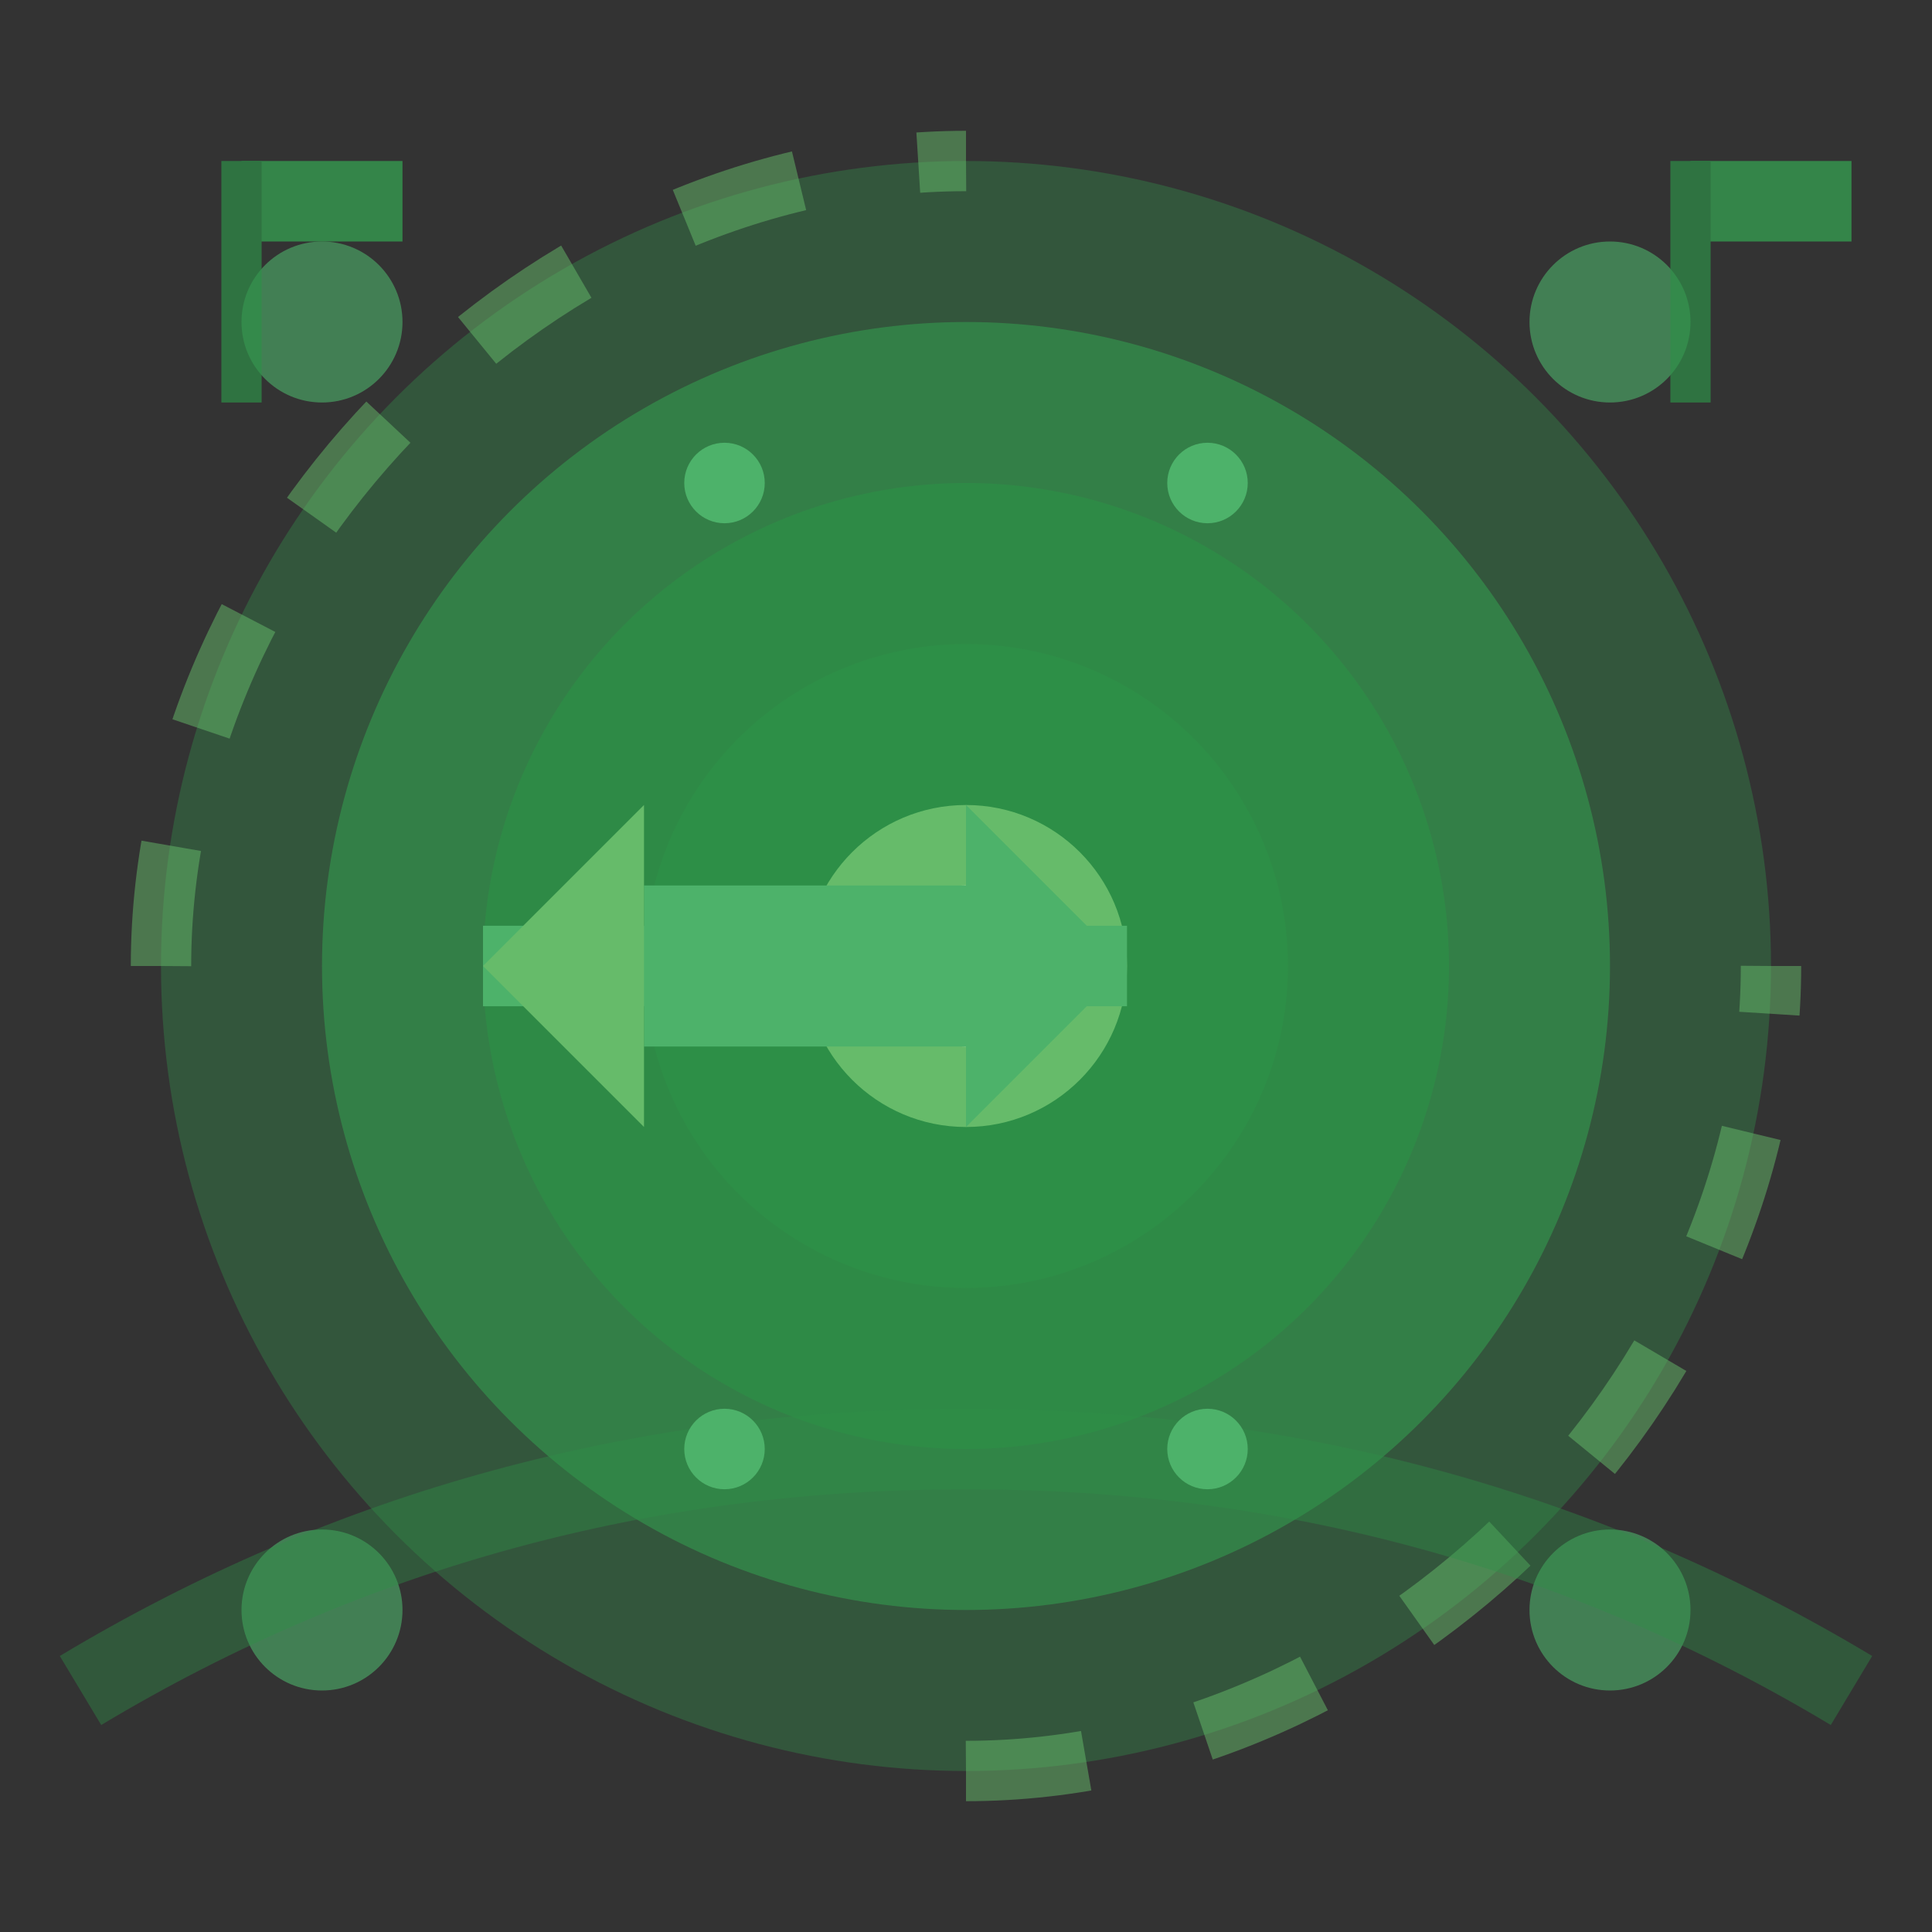
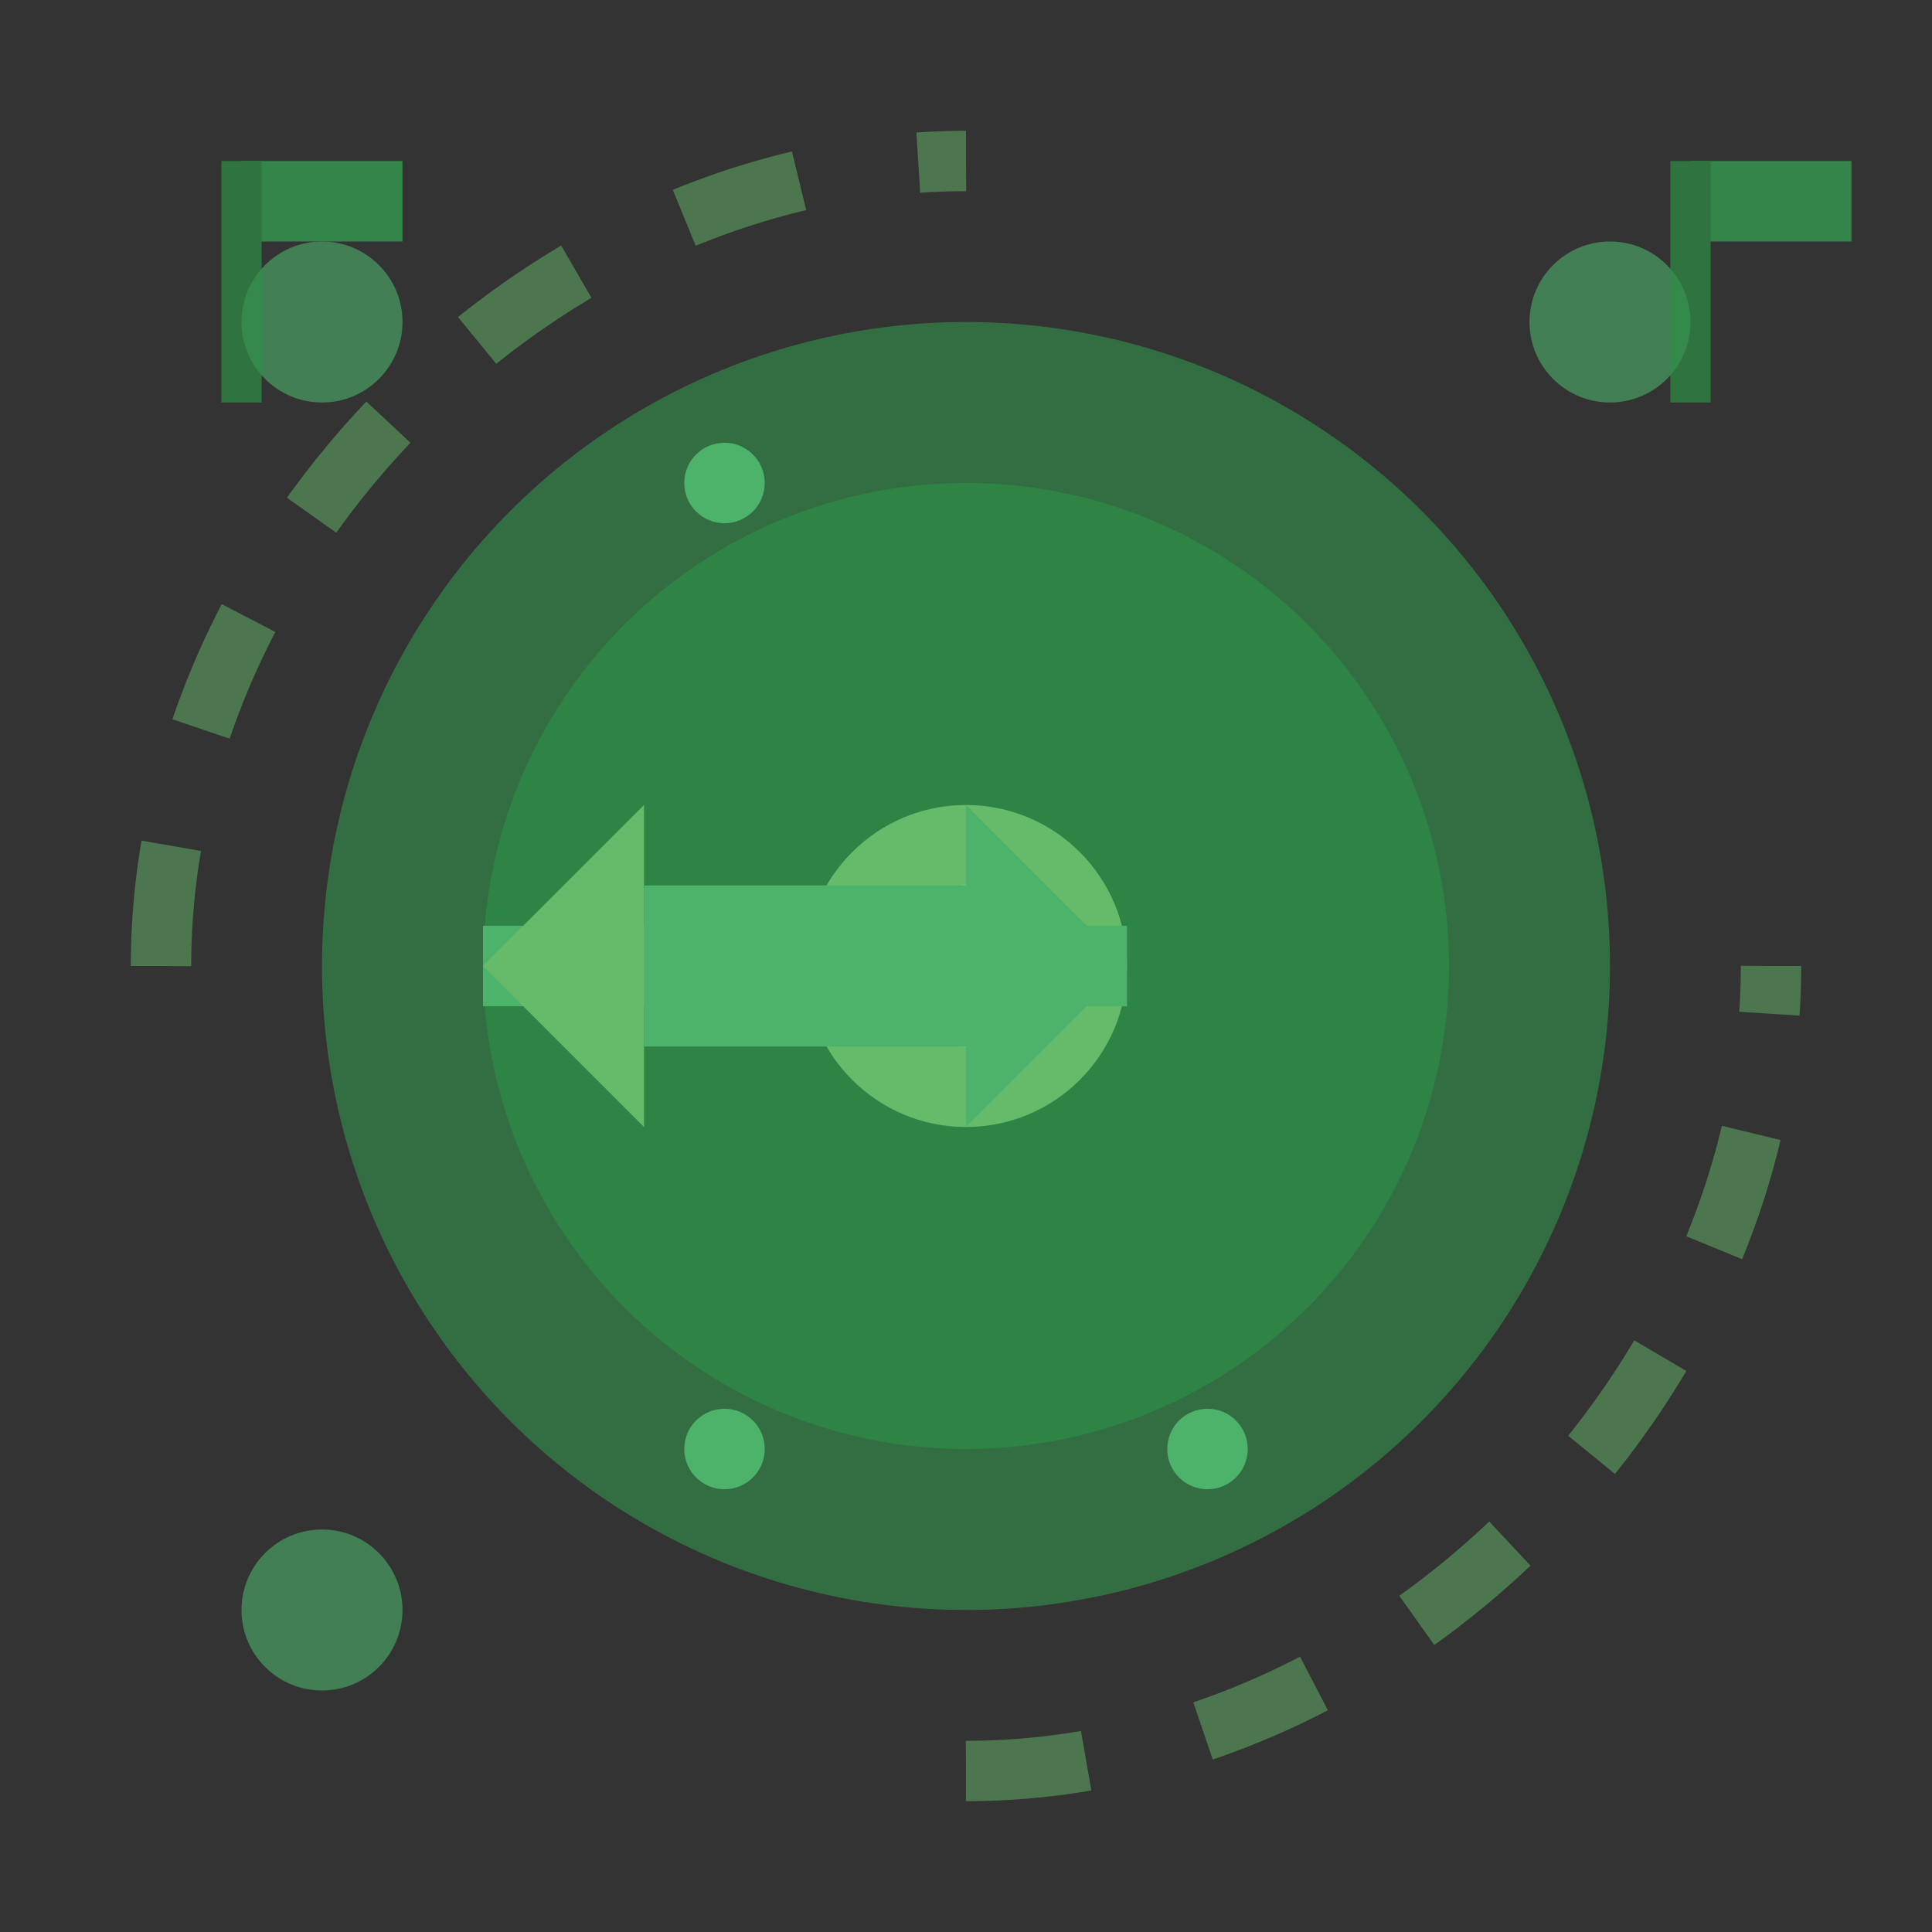
<svg xmlns="http://www.w3.org/2000/svg" width="48" height="48" viewBox="0 0 48 48" fill="none">
  <rect x="0" y="0" width="48" height="48" fill="#333333" stroke="none" />
-   <circle cx="24" cy="24" r="20" fill="#34a853" opacity="0.3" />
  <circle cx="24" cy="24" r="16" fill="#34a853" opacity="0.5" />
  <circle cx="24" cy="24" r="12" fill="#2d8f47" opacity="0.7" />
-   <circle cx="24" cy="24" r="8" fill="#2d8f47" />
  <circle cx="24" cy="24" r="4" fill="#66bb6a" />
  <circle cx="24" cy="24" r="2" fill="#ffffff" />
  <g transform="translate(12, 12)">
    <path d="M0 12L16 12" stroke="#4db26a" stroke-width="2" />
    <path d="M16 12L12 8L12 10L4 10L4 14L12 14L12 16L16 12Z" fill="#4db26a" />
    <path d="M0 12L4 8L4 16L0 12Z" fill="#66bb6a" />
  </g>
  <g fill="#4db26a" opacity="0.6">
    <circle cx="8" cy="8" r="2" />
    <circle cx="40" cy="8" r="2" />
    <circle cx="8" cy="40" r="2" />
-     <circle cx="40" cy="40" r="2" />
  </g>
  <g stroke="#66bb6a" stroke-width="1.5" opacity="0.5" fill="none">
    <path d="M4 24C4 13.5 13.5 4 24 4" stroke-dasharray="3,3" />
    <path d="M24 44C34.5 44 44 34.5 44 24" stroke-dasharray="3,3" />
  </g>
  <g stroke="#2d8f47" stroke-width="2" opacity="0.4" fill="none">
-     <path d="M2 42Q12 36 24 36Q36 36 46 42" />
-   </g>
+     </g>
  <g fill="#34a853" opacity="0.7">
    <path d="M6 6L10 6L10 4L6 4L6 6Z" />
    <line x1="6" y1="4" x2="6" y2="10" stroke="#2d8f47" stroke-width="1" />
    <path d="M42 6L46 6L46 4L42 4L42 6Z" />
    <line x1="42" y1="4" x2="42" y2="10" stroke="#2d8f47" stroke-width="1" />
  </g>
  <g fill="#4db26a">
    <circle cx="18" cy="12" r="1" />
-     <circle cx="30" cy="12" r="1" />
    <circle cx="18" cy="36" r="1" />
    <circle cx="30" cy="36" r="1" />
  </g>
</svg>